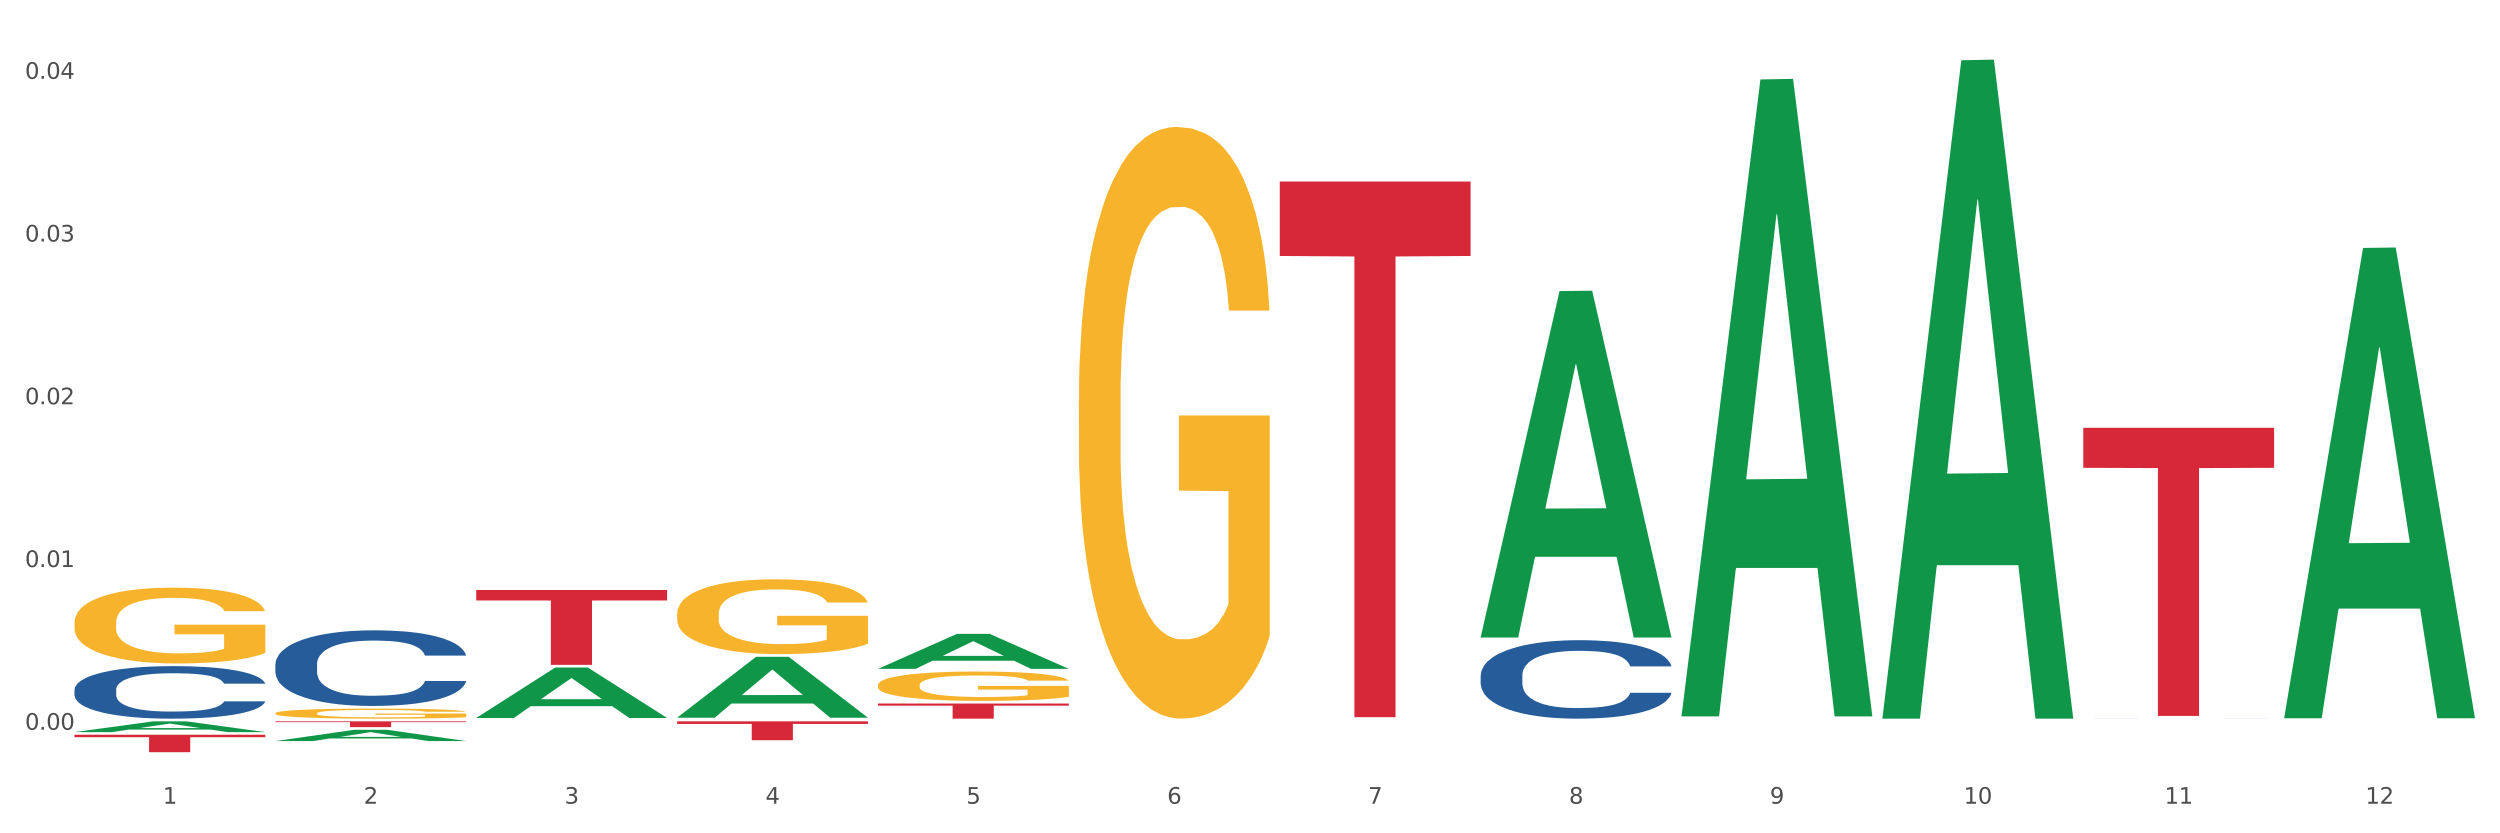
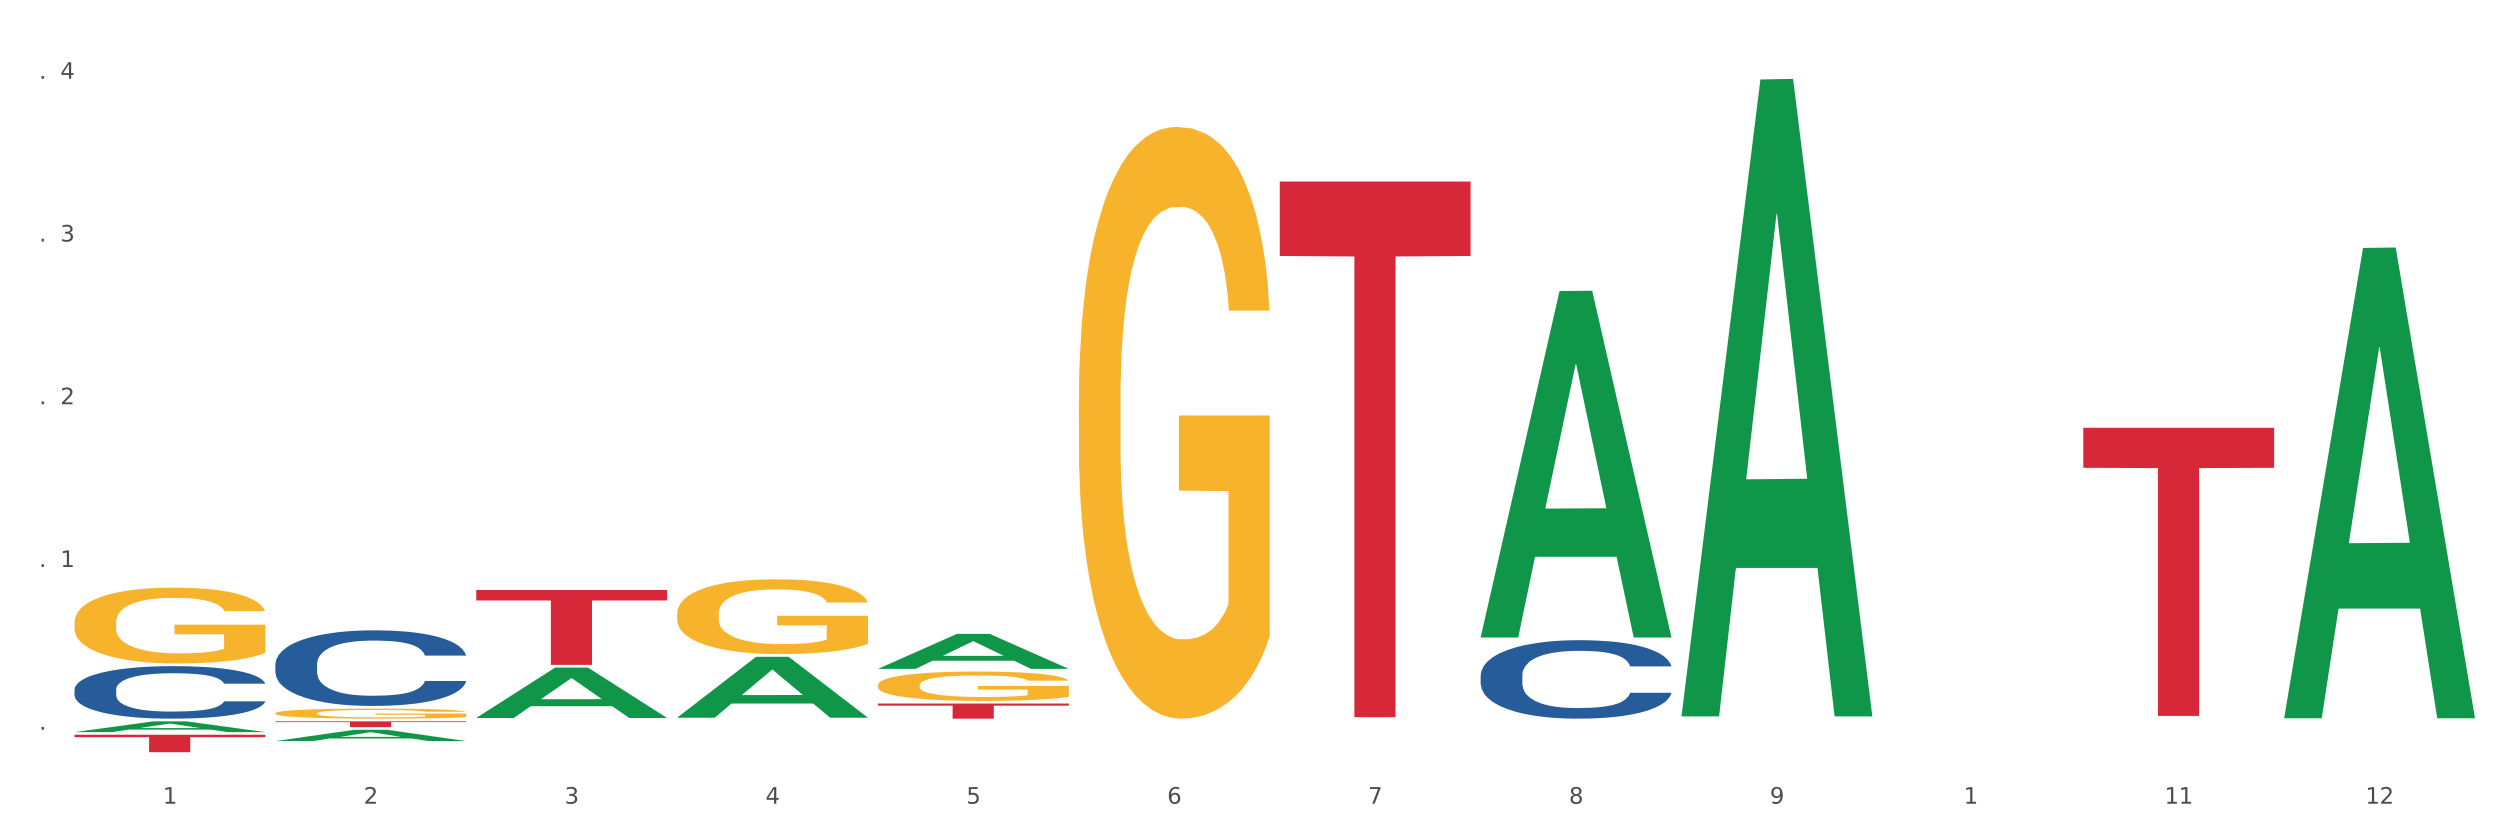
<svg xmlns="http://www.w3.org/2000/svg" xmlns:xlink="http://www.w3.org/1999/xlink" width="1080pt" height="360pt" viewBox="0 0 1080 360" version="1.1">
  <rect x="0" y="0" width="1080" height="360" fill="#333333" stroke="none" />
  <defs>
    <style type="text/css">*{stroke-linejoin: round; stroke-linecap: butt}</style>
  </defs>
  <g id="figure_1">
    <g id="patch_1">
      <path d="M 0 360  L 1080 360  L 1080 0  L 0 0  z " style="fill: #ffffff; stroke: #ffffff; stroke-linejoin: miter" />
    </g>
    <g id="axes_1">
      <g id="matplotlib.axis_1">
        <g id="xtick_1">
          <g id="text_1">
            <g style="fill: #4d4d4d" transform="translate(70.342 347.204) scale(0.096 -0.096)">
              <defs>
                <path id="DejaVuSans-31" d="M 794 531  L 1825 531  L 1825 4091  L 703 3866  L 703 4441  L 1819 4666  L 2450 4666  L 2450 531  L 3481 531  L 3481 0  L 794 0  L 794 531  z " transform="scale(0.016)" />
              </defs>
              <use xlink:href="#DejaVuSans-31" />
            </g>
          </g>
        </g>
        <g id="xtick_2">
          <g id="text_2">
            <g style="fill: #4d4d4d" transform="translate(157.122 347.204) scale(0.096 -0.096)">
              <defs>
                <path id="DejaVuSans-32" d="M 1228 531  L 3431 531  L 3431 0  L 469 0  L 469 531  Q 828 903 1448 1529  Q 2069 2156 2228 2338  Q 2531 2678 2651 2914  Q 2772 3150 2772 3378  Q 2772 3750 2511 3984  Q 2250 4219 1831 4219  Q 1534 4219 1204 4116  Q 875 4013 500 3803  L 500 4441  Q 881 4594 1212 4672  Q 1544 4750 1819 4750  Q 2544 4750 2975 4387  Q 3406 4025 3406 3419  Q 3406 3131 3298 2873  Q 3191 2616 2906 2266  Q 2828 2175 2409 1742  Q 1991 1309 1228 531  z " transform="scale(0.016)" />
              </defs>
              <use xlink:href="#DejaVuSans-32" />
            </g>
          </g>
        </g>
        <g id="xtick_3">
          <g id="text_3">
            <g style="fill: #4d4d4d" transform="translate(243.902 347.204) scale(0.096 -0.096)">
              <defs>
                <path id="DejaVuSans-33" d="M 2597 2516  Q 3050 2419 3304 2112  Q 3559 1806 3559 1356  Q 3559 666 3084 287  Q 2609 -91 1734 -91  Q 1441 -91 1130 -33  Q 819 25 488 141  L 488 750  Q 750 597 1062 519  Q 1375 441 1716 441  Q 2309 441 2620 675  Q 2931 909 2931 1356  Q 2931 1769 2642 2001  Q 2353 2234 1838 2234  L 1294 2234  L 1294 2753  L 1863 2753  Q 2328 2753 2575 2939  Q 2822 3125 2822 3475  Q 2822 3834 2567 4026  Q 2313 4219 1838 4219  Q 1578 4219 1281 4162  Q 984 4106 628 3988  L 628 4550  Q 988 4650 1302 4700  Q 1616 4750 1894 4750  Q 2613 4750 3031 4423  Q 3450 4097 3450 3541  Q 3450 3153 3228 2886  Q 3006 2619 2597 2516  z " transform="scale(0.016)" />
              </defs>
              <use xlink:href="#DejaVuSans-33" />
            </g>
          </g>
        </g>
        <g id="xtick_4">
          <g id="text_4">
            <g style="fill: #4d4d4d" transform="translate(330.683 347.204) scale(0.096 -0.096)">
              <defs>
                <path id="DejaVuSans-34" d="M 2419 4116  L 825 1625  L 2419 1625  L 2419 4116  z M 2253 4666  L 3047 4666  L 3047 1625  L 3713 1625  L 3713 1100  L 3047 1100  L 3047 0  L 2419 0  L 2419 1100  L 313 1100  L 313 1709  L 2253 4666  z " transform="scale(0.016)" />
              </defs>
              <use xlink:href="#DejaVuSans-34" />
            </g>
          </g>
        </g>
        <g id="xtick_5">
          <g id="text_5">
            <g style="fill: #4d4d4d" transform="translate(417.463 347.204) scale(0.096 -0.096)">
              <defs>
                <path id="DejaVuSans-35" d="M 691 4666  L 3169 4666  L 3169 4134  L 1269 4134  L 1269 2991  Q 1406 3038 1543 3061  Q 1681 3084 1819 3084  Q 2600 3084 3056 2656  Q 3513 2228 3513 1497  Q 3513 744 3044 326  Q 2575 -91 1722 -91  Q 1428 -91 1123 -41  Q 819 9 494 109  L 494 744  Q 775 591 1075 516  Q 1375 441 1709 441  Q 2250 441 2565 725  Q 2881 1009 2881 1497  Q 2881 1984 2565 2268  Q 2250 2553 1709 2553  Q 1456 2553 1204 2497  Q 953 2441 691 2322  L 691 4666  z " transform="scale(0.016)" />
              </defs>
              <use xlink:href="#DejaVuSans-35" />
            </g>
          </g>
        </g>
        <g id="xtick_6">
          <g id="text_6">
            <g style="fill: #4d4d4d" transform="translate(504.243 347.204) scale(0.096 -0.096)">
              <defs>
                <path id="DejaVuSans-36" d="M 2113 2584  Q 1688 2584 1439 2293  Q 1191 2003 1191 1497  Q 1191 994 1439 701  Q 1688 409 2113 409  Q 2538 409 2786 701  Q 3034 994 3034 1497  Q 3034 2003 2786 2293  Q 2538 2584 2113 2584  z M 3366 4563  L 3366 3988  Q 3128 4100 2886 4159  Q 2644 4219 2406 4219  Q 1781 4219 1451 3797  Q 1122 3375 1075 2522  Q 1259 2794 1537 2939  Q 1816 3084 2150 3084  Q 2853 3084 3261 2657  Q 3669 2231 3669 1497  Q 3669 778 3244 343  Q 2819 -91 2113 -91  Q 1303 -91 875 529  Q 447 1150 447 2328  Q 447 3434 972 4092  Q 1497 4750 2381 4750  Q 2619 4750 2861 4703  Q 3103 4656 3366 4563  z " transform="scale(0.016)" />
              </defs>
              <use xlink:href="#DejaVuSans-36" />
            </g>
          </g>
        </g>
        <g id="xtick_7">
          <g id="text_7">
            <g style="fill: #4d4d4d" transform="translate(591.024 347.204) scale(0.096 -0.096)">
              <defs>
                <path id="DejaVuSans-37" d="M 525 4666  L 3525 4666  L 3525 4397  L 1831 0  L 1172 0  L 2766 4134  L 525 4134  L 525 4666  z " transform="scale(0.016)" />
              </defs>
              <use xlink:href="#DejaVuSans-37" />
            </g>
          </g>
        </g>
        <g id="xtick_8">
          <g id="text_8">
            <g style="fill: #4d4d4d" transform="translate(677.804 347.204) scale(0.096 -0.096)">
              <defs>
                <path id="DejaVuSans-38" d="M 2034 2216  Q 1584 2216 1326 1975  Q 1069 1734 1069 1313  Q 1069 891 1326 650  Q 1584 409 2034 409  Q 2484 409 2743 651  Q 3003 894 3003 1313  Q 3003 1734 2745 1975  Q 2488 2216 2034 2216  z M 1403 2484  Q 997 2584 770 2862  Q 544 3141 544 3541  Q 544 4100 942 4425  Q 1341 4750 2034 4750  Q 2731 4750 3128 4425  Q 3525 4100 3525 3541  Q 3525 3141 3298 2862  Q 3072 2584 2669 2484  Q 3125 2378 3379 2068  Q 3634 1759 3634 1313  Q 3634 634 3220 271  Q 2806 -91 2034 -91  Q 1263 -91 848 271  Q 434 634 434 1313  Q 434 1759 690 2068  Q 947 2378 1403 2484  z M 1172 3481  Q 1172 3119 1398 2916  Q 1625 2713 2034 2713  Q 2441 2713 2670 2916  Q 2900 3119 2900 3481  Q 2900 3844 2670 4047  Q 2441 4250 2034 4250  Q 1625 4250 1398 4047  Q 1172 3844 1172 3481  z " transform="scale(0.016)" />
              </defs>
              <use xlink:href="#DejaVuSans-38" />
            </g>
          </g>
        </g>
        <g id="xtick_9">
          <g id="text_9">
            <g style="fill: #4d4d4d" transform="translate(764.584 347.204) scale(0.096 -0.096)">
              <defs>
                <path id="DejaVuSans-39" d="M 703 97  L 703 672  Q 941 559 1184 500  Q 1428 441 1663 441  Q 2288 441 2617 861  Q 2947 1281 2994 2138  Q 2813 1869 2534 1725  Q 2256 1581 1919 1581  Q 1219 1581 811 2004  Q 403 2428 403 3163  Q 403 3881 828 4315  Q 1253 4750 1959 4750  Q 2769 4750 3195 4129  Q 3622 3509 3622 2328  Q 3622 1225 3098 567  Q 2575 -91 1691 -91  Q 1453 -91 1209 -44  Q 966 3 703 97  z M 1959 2075  Q 2384 2075 2632 2365  Q 2881 2656 2881 3163  Q 2881 3666 2632 3958  Q 2384 4250 1959 4250  Q 1534 4250 1286 3958  Q 1038 3666 1038 3163  Q 1038 2656 1286 2365  Q 1534 2075 1959 2075  z " transform="scale(0.016)" />
              </defs>
              <use xlink:href="#DejaVuSans-39" />
            </g>
          </g>
        </g>
        <g id="xtick_10">
          <g id="text_10">
            <g style="fill: #4d4d4d" transform="translate(848.311 347.204) scale(0.096 -0.096)">
              <defs>
-                 <path id="DejaVuSans-30" d="M 2034 4250  Q 1547 4250 1301 3770  Q 1056 3291 1056 2328  Q 1056 1369 1301 889  Q 1547 409 2034 409  Q 2525 409 2770 889  Q 3016 1369 3016 2328  Q 3016 3291 2770 3770  Q 2525 4250 2034 4250  z M 2034 4750  Q 2819 4750 3233 4129  Q 3647 3509 3647 2328  Q 3647 1150 3233 529  Q 2819 -91 2034 -91  Q 1250 -91 836 529  Q 422 1150 422 2328  Q 422 3509 836 4129  Q 1250 4750 2034 4750  z " transform="scale(0.016)" />
-               </defs>
+                 </defs>
              <use xlink:href="#DejaVuSans-31" />
              <use xlink:href="#DejaVuSans-30" transform="translate(63.623 0)" />
            </g>
          </g>
        </g>
        <g id="xtick_11">
          <g id="text_11">
            <g style="fill: #4d4d4d" transform="translate(935.091 347.204) scale(0.096 -0.096)">
              <use xlink:href="#DejaVuSans-31" />
              <use xlink:href="#DejaVuSans-31" transform="translate(63.623 0)" />
            </g>
          </g>
        </g>
        <g id="xtick_12">
          <g id="text_12">
            <g style="fill: #4d4d4d" transform="translate(1021.871 347.204) scale(0.096 -0.096)">
              <use xlink:href="#DejaVuSans-31" />
              <use xlink:href="#DejaVuSans-32" transform="translate(63.623 0)" />
            </g>
          </g>
        </g>
        <g id="xtick_13" />
        <g id="xtick_14" />
        <g id="xtick_15" />
        <g id="xtick_16" />
        <g id="xtick_17" />
        <g id="xtick_18" />
        <g id="xtick_19" />
        <g id="xtick_20" />
        <g id="xtick_21" />
        <g id="xtick_22" />
        <g id="xtick_23" />
      </g>
      <g id="matplotlib.axis_2">
        <g id="ytick_1">
          <g id="text_13">
            <g style="fill: #4d4d4d" transform="translate(10.8 315.251) scale(0.096 -0.096)">
              <defs>
                <path id="DejaVuSans-2e" d="M 684 794  L 1344 794  L 1344 0  L 684 0  L 684 794  z " transform="scale(0.016)" />
              </defs>
              <use xlink:href="#DejaVuSans-30" />
              <use xlink:href="#DejaVuSans-2e" transform="translate(63.623 0)" />
              <use xlink:href="#DejaVuSans-30" transform="translate(95.41 0)" />
              <use xlink:href="#DejaVuSans-30" transform="translate(159.033 0)" />
            </g>
          </g>
        </g>
        <g id="ytick_2">
          <g id="text_14">
            <g style="fill: #4d4d4d" transform="translate(10.8 244.95) scale(0.096 -0.096)">
              <use xlink:href="#DejaVuSans-30" />
              <use xlink:href="#DejaVuSans-2e" transform="translate(63.623 0)" />
              <use xlink:href="#DejaVuSans-30" transform="translate(95.41 0)" />
              <use xlink:href="#DejaVuSans-31" transform="translate(159.033 0)" />
            </g>
          </g>
        </g>
        <g id="ytick_3">
          <g id="text_15">
            <g style="fill: #4d4d4d" transform="translate(10.8 174.649) scale(0.096 -0.096)">
              <use xlink:href="#DejaVuSans-30" />
              <use xlink:href="#DejaVuSans-2e" transform="translate(63.623 0)" />
              <use xlink:href="#DejaVuSans-30" transform="translate(95.41 0)" />
              <use xlink:href="#DejaVuSans-32" transform="translate(159.033 0)" />
            </g>
          </g>
        </g>
        <g id="ytick_4">
          <g id="text_16">
            <g style="fill: #4d4d4d" transform="translate(10.8 104.348) scale(0.096 -0.096)">
              <use xlink:href="#DejaVuSans-30" />
              <use xlink:href="#DejaVuSans-2e" transform="translate(63.623 0)" />
              <use xlink:href="#DejaVuSans-30" transform="translate(95.41 0)" />
              <use xlink:href="#DejaVuSans-33" transform="translate(159.033 0)" />
            </g>
          </g>
        </g>
        <g id="ytick_5">
          <g id="text_17">
            <g style="fill: #4d4d4d" transform="translate(10.8 34.048) scale(0.096 -0.096)">
              <use xlink:href="#DejaVuSans-30" />
              <use xlink:href="#DejaVuSans-2e" transform="translate(63.623 0)" />
              <use xlink:href="#DejaVuSans-30" transform="translate(95.41 0)" />
              <use xlink:href="#DejaVuSans-34" transform="translate(159.033 0)" />
            </g>
          </g>
        </g>
        <g id="ytick_6" />
        <g id="ytick_7" />
        <g id="ytick_8" />
        <g id="ytick_9" />
      </g>
      <g id="PolyCollection_1">
        <path d="M 32.175 316.263  L 32.26 316.259  L 66.256 311.608  L 80.365 311.603  L 114.616 316.272  L 98.298 316.272  L 90.904 315.185  L 55.803 315.185  L 55.548 315.203  L 48.408 316.272  L 32.175 316.272  L 32.175 316.263  L 60.222 314.536  L 86.484 314.532  L 73.481 312.598  L 73.311 312.59  L 73.141 312.603  L 60.137 314.532  L 60.222 314.536  L 32.175 316.263  z " clip-path="url(#p49066fdef2)" style="fill: #109648" />
        <path d="M 32.175 317.416  L 114.616 317.416  L 114.616 318.463  L 82.187 318.47  L 82.187 324.95  L 64.409 324.95  L 64.409 318.47  L 32.175 318.463  L 32.175 317.423  L 32.175 317.416  z " clip-path="url(#p49066fdef2)" style="fill: #d62839" />
        <path d="M 32.175 297.966  L 32.272 297.945  L 32.272 297.365  L 32.565 296.578  L 33.637 295.127  L 35.001 294.029  L 37.34 292.745  L 38.607 292.206  L 40.263 291.605  L 43.674 290.631  L 47.572 289.803  L 50.3 289.347  L 52.347 289.057  L 56.927 288.539  L 59.558 288.311  L 62.287 288.124  L 64.625 288  L 68.523 287.855  L 71.642 287.793  L 75.247 287.772  L 78.268 287.793  L 82.263 287.876  L 88.11 288.124  L 90.352 288.269  L 93.373 288.518  L 96.491 288.849  L 99.025 289.181  L 101.948 289.657  L 104.969 290.279  L 107.892 291.066  L 109.939 291.792  L 111.595 292.558  L 113.057 293.491  L 114.129 294.506  L 114.616 295.355  L 96.783 295.355  L 96.296 294.589  L 95.322 293.76  L 94.347 293.201  L 93.275 292.745  L 91.619 292.227  L 90.157 291.895  L 87.721 291.502  L 85.479 291.253  L 83.628 291.108  L 81.386 290.984  L 76.611 290.859  L 73.201 290.859  L 71.057 290.901  L 68.426 291.004  L 66.184 291.149  L 63.553 291.398  L 61.507 291.667  L 59.461 292.02  L 58.291 292.268  L 56.537 292.724  L 55.368 293.097  L 53.809 293.739  L 52.932 294.195  L 51.372 295.376  L 50.69 296.246  L 50.398 296.847  L 50.203 297.51  L 50.203 300.742  L 50.788 302.193  L 51.275 302.814  L 52.054 303.519  L 53.516 304.431  L 55.66 305.321  L 57.901 305.964  L 59.753 306.357  L 61.507 306.648  L 63.261 306.875  L 65.405 307.083  L 67.159 307.207  L 69.79 307.331  L 72.908 307.393  L 75.345 307.393  L 80.314 307.29  L 82.556 307.186  L 84.7 307.041  L 87.038 306.813  L 88.89 306.565  L 89.962 306.378  L 91.716 305.984  L 93.08 305.57  L 94.25 305.094  L 95.029 304.679  L 95.906 304.058  L 96.588 303.353  L 96.783 302.98  L 114.616 302.98  L 114.227 303.726  L 113.544 304.451  L 112.18 305.425  L 111.108 305.984  L 109.452 306.668  L 107.697 307.248  L 105.261 307.891  L 103.02 308.367  L 100.681 308.782  L 98.148 309.155  L 93.567 309.673  L 91.911 309.818  L 88.403 310.066  L 85.674 310.211  L 81.679 310.356  L 77.586 310.439  L 73.298 310.46  L 69.498 310.418  L 65.307 310.294  L 62.676 310.17  L 59.753 309.983  L 56.342 309.693  L 53.126 309.341  L 50.105 308.927  L 47.279 308.45  L 44.648 307.911  L 41.238 307.02  L 38.704 306.15  L 36.853 305.342  L 35.586 304.658  L 34.319 303.788  L 33.637 303.187  L 32.565 301.737  L 32.175 300.39  L 32.175 297.966  z " clip-path="url(#p49066fdef2)" style="fill: #255c99" />
        <path d="M 118.955 286.98  L 119.053 286.95  L 119.053 286.115  L 119.345 284.982  L 120.417 282.894  L 121.781 281.313  L 124.12 279.463  L 125.387 278.688  L 127.044 277.823  L 130.454 276.421  L 134.352 275.227  L 137.081 274.571  L 139.127 274.154  L 143.707 273.408  L 146.338 273.08  L 149.067 272.811  L 151.406 272.632  L 155.304 272.423  L 158.422 272.334  L 162.028 272.304  L 165.048 272.334  L 169.044 272.453  L 174.891 272.811  L 177.132 273.02  L 180.153 273.378  L 183.271 273.855  L 185.805 274.333  L 188.728 275.019  L 191.749 275.913  L 194.673 277.047  L 196.719 278.091  L 198.376 279.195  L 199.837 280.537  L 200.909 281.999  L 201.397 283.222  L 183.564 283.222  L 183.076 282.118  L 182.102 280.925  L 181.127 280.119  L 180.055 279.463  L 178.399 278.717  L 176.937 278.24  L 174.501 277.673  L 172.26 277.315  L 170.408 277.107  L 168.167 276.928  L 163.392 276.749  L 159.981 276.749  L 157.837 276.808  L 155.206 276.958  L 152.965 277.166  L 150.334 277.524  L 148.287 277.912  L 146.241 278.419  L 145.071 278.777  L 143.317 279.433  L 142.148 279.97  L 140.589 280.895  L 139.712 281.551  L 138.153 283.251  L 137.471 284.504  L 137.178 285.369  L 136.983 286.324  L 136.983 290.977  L 137.568 293.065  L 138.055 293.96  L 138.835 294.974  L 140.297 296.287  L 142.44 297.569  L 144.682 298.494  L 146.533 299.061  L 148.287 299.479  L 150.041 299.807  L 152.185 300.105  L 153.939 300.284  L 156.57 300.463  L 159.689 300.552  L 162.125 300.552  L 167.095 300.403  L 169.336 300.254  L 171.48 300.045  L 173.819 299.717  L 175.67 299.359  L 176.742 299.091  L 178.496 298.524  L 179.861 297.927  L 181.03 297.241  L 181.81 296.645  L 182.687 295.75  L 183.369 294.736  L 183.564 294.199  L 201.397 294.199  L 201.007 295.273  L 200.325 296.317  L 198.96 297.719  L 197.889 298.524  L 196.232 299.508  L 194.478 300.344  L 192.042 301.268  L 189.8 301.954  L 187.462 302.551  L 184.928 303.088  L 180.348 303.834  L 178.691 304.042  L 175.183 304.4  L 172.454 304.609  L 168.459 304.818  L 164.366 304.937  L 160.079 304.967  L 156.278 304.907  L 152.088 304.728  L 149.457 304.549  L 146.533 304.281  L 143.123 303.863  L 139.907 303.356  L 136.886 302.76  L 134.06 302.074  L 131.429 301.298  L 128.018 300.015  L 125.484 298.763  L 123.633 297.599  L 122.366 296.615  L 121.099 295.362  L 120.417 294.497  L 119.345 292.409  L 118.955 290.47  L 118.955 286.98  z " clip-path="url(#p49066fdef2)" style="fill: #255c99" />
        <path d="M 639.637 291.792  L 639.735 291.761  L 639.735 290.895  L 640.027 289.718  L 641.099 287.551  L 642.463 285.91  L 644.802 283.991  L 646.069 283.186  L 647.726 282.288  L 651.136 280.833  L 655.034 279.595  L 657.763 278.914  L 659.809 278.481  L 664.389 277.707  L 667.02 277.366  L 669.749 277.087  L 672.088 276.902  L 675.986 276.685  L 679.104 276.592  L 682.71 276.561  L 685.73 276.592  L 689.726 276.716  L 695.573 277.087  L 697.814 277.304  L 700.835 277.676  L 703.953 278.171  L 706.487 278.666  L 709.41 279.378  L 712.431 280.307  L 715.355 281.483  L 717.401 282.567  L 719.058 283.712  L 720.519 285.106  L 721.591 286.622  L 722.079 287.892  L 704.246 287.892  L 703.758 286.746  L 702.784 285.508  L 701.809 284.672  L 700.737 283.991  L 699.081 283.217  L 697.619 282.722  L 695.183 282.134  L 692.942 281.762  L 691.09 281.545  L 688.849 281.36  L 684.074 281.174  L 680.663 281.174  L 678.519 281.236  L 675.888 281.391  L 673.647 281.607  L 671.016 281.979  L 668.969 282.381  L 666.923 282.908  L 665.754 283.279  L 663.999 283.96  L 662.83 284.517  L 661.271 285.477  L 660.394 286.158  L 658.835 287.923  L 658.153 289.223  L 657.86 290.121  L 657.665 291.111  L 657.665 295.941  L 658.25 298.108  L 658.737 299.037  L 659.517 300.089  L 660.979 301.451  L 663.122 302.782  L 665.364 303.742  L 667.215 304.33  L 668.969 304.764  L 670.723 305.104  L 672.867 305.414  L 674.621 305.6  L 677.252 305.785  L 680.371 305.878  L 682.807 305.878  L 687.777 305.723  L 690.018 305.569  L 692.162 305.352  L 694.501 305.011  L 696.352 304.64  L 697.424 304.361  L 699.178 303.773  L 700.543 303.154  L 701.712 302.442  L 702.492 301.823  L 703.369 300.894  L 704.051 299.841  L 704.246 299.284  L 722.079 299.284  L 721.689 300.399  L 721.007 301.482  L 719.642 302.937  L 718.571 303.773  L 716.914 304.795  L 715.16 305.661  L 712.724 306.621  L 710.482 307.333  L 708.144 307.952  L 705.61 308.51  L 701.03 309.284  L 699.373 309.5  L 695.865 309.872  L 693.136 310.088  L 689.141 310.305  L 685.048 310.429  L 680.761 310.46  L 676.96 310.398  L 672.77 310.212  L 670.139 310.027  L 667.215 309.748  L 663.805 309.314  L 660.589 308.788  L 657.568 308.169  L 654.742 307.457  L 652.111 306.652  L 648.7 305.321  L 646.166 304.021  L 644.315 302.813  L 643.048 301.792  L 641.781 300.492  L 641.099 299.594  L 640.027 297.427  L 639.637 295.414  L 639.637 291.792  z " clip-path="url(#p49066fdef2)" style="fill: #255c99" />
-         <path d="M 899.978 310.446  L 900.076 310.446  L 900.076 310.445  L 900.368 310.445  L 901.44 310.444  L 902.804 310.443  L 905.143 310.442  L 906.41 310.442  L 908.067 310.442  L 911.477 310.441  L 915.375 310.441  L 918.104 310.44  L 920.15 310.44  L 924.73 310.44  L 927.361 310.44  L 930.09 310.44  L 932.429 310.44  L 936.327 310.439  L 939.445 310.439  L 943.051 310.439  L 946.071 310.439  L 950.067 310.439  L 955.914 310.44  L 958.155 310.44  L 961.176 310.44  L 964.294 310.44  L 966.828 310.44  L 969.751 310.441  L 972.772 310.441  L 975.696 310.441  L 977.742 310.442  L 979.399 310.442  L 980.86 310.443  L 981.932 310.444  L 982.42 310.444  L 964.587 310.444  L 964.099 310.444  L 963.125 310.443  L 962.15 310.443  L 961.078 310.442  L 959.422 310.442  L 957.96 310.442  L 955.524 310.442  L 953.283 310.442  L 951.431 310.441  L 949.19 310.441  L 944.415 310.441  L 941.004 310.441  L 938.86 310.441  L 936.229 310.441  L 933.988 310.442  L 931.357 310.442  L 929.31 310.442  L 927.264 310.442  L 926.095 310.442  L 924.34 310.442  L 923.171 310.443  L 921.612 310.443  L 920.735 310.443  L 919.176 310.444  L 918.494 310.445  L 918.201 310.445  L 918.006 310.445  L 918.006 310.447  L 918.591 310.448  L 919.078 310.449  L 919.858 310.449  L 921.32 310.45  L 923.463 310.45  L 925.705 310.451  L 927.556 310.451  L 929.31 310.451  L 931.064 310.451  L 933.208 310.451  L 934.962 310.451  L 937.593 310.452  L 940.712 310.452  L 943.148 310.452  L 948.118 310.452  L 950.359 310.451  L 952.503 310.451  L 954.842 310.451  L 956.693 310.451  L 957.765 310.451  L 959.519 310.451  L 960.884 310.45  L 962.053 310.45  L 962.833 310.45  L 963.71 310.45  L 964.392 310.449  L 964.587 310.449  L 982.42 310.449  L 982.03 310.449  L 981.348 310.45  L 979.983 310.45  L 978.912 310.451  L 977.255 310.451  L 975.501 310.451  L 973.065 310.452  L 970.823 310.452  L 968.485 310.452  L 965.951 310.453  L 961.371 310.453  L 959.714 310.453  L 956.206 310.453  L 953.477 310.453  L 949.482 310.453  L 945.389 310.453  L 941.102 310.453  L 937.301 310.453  L 933.111 310.453  L 930.48 310.453  L 927.556 310.453  L 924.146 310.453  L 920.93 310.453  L 917.909 310.453  L 915.083 310.452  L 912.452 310.452  L 909.041 310.451  L 906.507 310.451  L 904.656 310.45  L 903.389 310.45  L 902.122 310.449  L 901.44 310.449  L 900.368 310.448  L 899.978 310.447  L 899.978 310.446  z " clip-path="url(#p49066fdef2)" style="fill: #255c99" />
        <path d="M 118.955 311.603  L 201.397 311.603  L 201.397 311.953  L 168.967 311.956  L 168.967 314.123  L 151.189 314.123  L 151.189 311.956  L 118.955 311.953  L 118.955 311.606  L 118.955 311.603  z " clip-path="url(#p49066fdef2)" style="fill: #d62839" />
        <path d="M 205.736 254.894  L 288.177 254.894  L 288.177 259.387  L 255.747 259.417  L 255.747 287.22  L 237.97 287.22  L 237.97 259.417  L 205.736 259.387  L 205.736 254.925  L 205.736 254.894  z " clip-path="url(#p49066fdef2)" style="fill: #d62839" />
-         <path d="M 292.516 311.603  L 374.957 311.603  L 374.957 312.738  L 342.528 312.745  L 342.528 319.766  L 324.75 319.766  L 324.75 312.745  L 292.516 312.738  L 292.516 311.611  L 292.516 311.603  z " clip-path="url(#p49066fdef2)" style="fill: #d62839" />
        <path d="M 379.296 303.939  L 461.738 303.939  L 461.738 304.845  L 429.308 304.851  L 429.308 310.46  L 411.531 310.46  L 411.531 304.851  L 379.296 304.845  L 379.296 303.945  L 379.296 303.939  z " clip-path="url(#p49066fdef2)" style="fill: #d62839" />
        <path d="M 552.857 78.418  L 635.298 78.418  L 635.298 110.576  L 602.869 110.793  L 602.869 309.825  L 585.091 309.825  L 585.091 110.793  L 552.857 110.576  L 552.857 78.635  L 552.857 78.418  z " clip-path="url(#p49066fdef2)" style="fill: #d62839" />
        <path d="M 899.978 184.796  L 982.42 184.796  L 982.42 202.098  L 949.99 202.215  L 949.99 309.296  L 932.213 309.296  L 932.213 202.215  L 899.978 202.098  L 899.978 184.913  L 899.978 184.796  z " clip-path="url(#p49066fdef2)" style="fill: #d62839" />
        <path d="M 32.175 269.006  L 32.272 268.976  L 32.272 267.899  L 32.467 266.971  L 33.44 264.727  L 34.9 262.872  L 35.971 261.885  L 37.042 261.077  L 38.307 260.269  L 39.864 259.432  L 42.687 258.205  L 44.439 257.577  L 46.58 256.918  L 50.474 255.961  L 53.296 255.422  L 56.216 254.974  L 60.986 254.435  L 64.1 254.196  L 67.41 254.016  L 71.4 253.897  L 74.418 253.867  L 81.036 253.956  L 86.682 254.226  L 89.407 254.435  L 92.911 254.794  L 94.76 255.033  L 97.778 255.512  L 100.892 256.14  L 103.034 256.679  L 106.246 257.696  L 108.679 258.714  L 110.918 259.97  L 112.086 260.838  L 112.962 261.646  L 113.74 262.573  L 114.519 264.039  L 96.999 264.039  L 96.318 262.992  L 95.247 262.005  L 93.69 261.047  L 92.327 260.449  L 89.991 259.701  L 87.85 259.222  L 85.611 258.863  L 82.886 258.564  L 80.744 258.414  L 77.727 258.295  L 71.79 258.325  L 67.799 258.564  L 65.074 258.863  L 63.322 259.132  L 61.764 259.432  L 60.012 259.851  L 57.968 260.479  L 56.508 261.047  L 55.048 261.765  L 53.88 262.483  L 52.81 263.321  L 51.934 264.219  L 51.252 265.146  L 50.668 266.283  L 50.182 268.168  L 50.182 272.267  L 50.376 273.195  L 50.863 274.421  L 51.447 275.349  L 52.42 276.456  L 53.296 277.204  L 54.951 278.281  L 56.8 279.179  L 58.26 279.747  L 59.72 280.226  L 62.251 280.884  L 65.074 281.423  L 67.507 281.752  L 70.816 282.051  L 73.055 282.171  L 75.002 282.23  L 79.771 282.23  L 83.178 282.141  L 86.974 281.931  L 89.894 281.662  L 92.327 281.333  L 95.052 280.794  L 96.804 280.286  L 96.804 274.032  L 75.391 274.003  L 75.391 269.844  L 114.616 269.844  L 114.616 282.051  L 112.962 282.679  L 111.112 283.248  L 109.166 283.756  L 106.246 284.385  L 102.742 284.983  L 99.627 285.402  L 96.318 285.761  L 92.424 286.09  L 87.363 286.389  L 84.248 286.509  L 80.355 286.599  L 75.78 286.629  L 71.79 286.569  L 67.896 286.419  L 63.808 286.15  L 59.818 285.761  L 56.8 285.372  L 53.783 284.893  L 50.571 284.265  L 48.04 283.667  L 46.094 283.128  L 43.952 282.44  L 41.616 281.542  L 39.864 280.734  L 38.307 279.897  L 36.652 278.82  L 35.484 277.892  L 34.316 276.725  L 33.635 275.858  L 32.856 274.511  L 32.272 272.626  L 32.175 269.006  z " clip-path="url(#p49066fdef2)" style="fill: #f7b32b" />
        <path d="M 466.077 172.946  L 466.174 172.713  L 466.174 164.308  L 466.369 157.07  L 467.342 139.56  L 468.802 125.085  L 469.873 117.38  L 470.943 111.077  L 472.209 104.773  L 473.766 98.236  L 476.589 88.664  L 478.341 83.761  L 480.482 78.624  L 484.375 71.153  L 487.198 66.951  L 490.118 63.449  L 494.887 59.246  L 498.002 57.379  L 501.311 55.978  L 505.302 55.044  L 508.319 54.811  L 514.938 55.511  L 520.583 57.612  L 523.309 59.246  L 526.813 62.048  L 528.662 63.916  L 531.679 67.651  L 534.794 72.554  L 536.935 76.757  L 540.147 84.695  L 542.581 92.633  L 544.819 102.438  L 545.987 109.209  L 546.863 115.513  L 547.642 122.75  L 548.421 134.19  L 530.901 134.19  L 530.219 126.019  L 529.149 118.314  L 527.591 110.843  L 526.229 106.174  L 523.893 100.337  L 521.751 96.602  L 519.513 93.8  L 516.787 91.465  L 514.646 90.298  L 511.629 89.364  L 505.691 89.598  L 501.701 91.465  L 498.975 93.8  L 497.223 95.901  L 495.666 98.236  L 493.914 101.504  L 491.87 106.407  L 490.41 110.843  L 488.95 116.447  L 487.782 122.05  L 486.711 128.587  L 485.835 135.591  L 485.154 142.829  L 484.57 151.7  L 484.083 166.409  L 484.083 198.394  L 484.278 205.632  L 484.765 215.204  L 485.349 222.442  L 486.322 231.08  L 487.198 236.917  L 488.853 245.322  L 490.702 252.326  L 492.162 256.762  L 493.622 260.497  L 496.153 265.634  L 498.975 269.836  L 501.409 272.404  L 504.718 274.739  L 506.957 275.673  L 508.903 276.14  L 513.673 276.14  L 517.079 275.439  L 520.875 273.805  L 523.795 271.704  L 526.229 269.136  L 528.954 264.933  L 530.706 260.964  L 530.706 212.169  L 509.293 211.936  L 509.293 179.483  L 548.518 179.483  L 548.518 274.739  L 546.863 279.642  L 545.014 284.078  L 543.067 288.047  L 540.147 292.95  L 536.643 297.619  L 533.529 300.888  L 530.219 303.689  L 526.326 306.257  L 521.265 308.592  L 518.15 309.526  L 514.257 310.226  L 509.682 310.46  L 505.691 309.993  L 501.798 308.826  L 497.71 306.724  L 493.719 303.689  L 490.702 300.654  L 487.685 296.919  L 484.473 292.016  L 481.942 287.346  L 479.995 283.144  L 477.854 277.774  L 475.518 270.77  L 473.766 264.466  L 472.209 257.929  L 470.554 249.524  L 469.386 242.287  L 468.218 233.181  L 467.537 226.411  L 466.758 215.905  L 466.174 201.196  L 466.077 172.946  z " clip-path="url(#p49066fdef2)" style="fill: #f7b32b" />
        <path d="M 292.516 265.2  L 292.613 265.17  L 292.613 264.108  L 292.808 263.193  L 293.781 260.98  L 295.241 259.15  L 296.312 258.176  L 297.383 257.379  L 298.648 256.583  L 300.205 255.756  L 303.028 254.546  L 304.78 253.927  L 306.921 253.277  L 310.815 252.333  L 313.637 251.802  L 316.557 251.359  L 321.327 250.828  L 324.441 250.592  L 327.751 250.415  L 331.741 250.297  L 334.759 250.267  L 341.377 250.356  L 347.023 250.621  L 349.748 250.828  L 353.252 251.182  L 355.101 251.418  L 358.119 251.89  L 361.233 252.51  L 363.375 253.041  L 366.587 254.045  L 369.02 255.048  L 371.259 256.287  L 372.427 257.143  L 373.303 257.94  L 374.081 258.855  L 374.86 260.301  L 357.34 260.301  L 356.659 259.268  L 355.588 258.294  L 354.031 257.35  L 352.668 256.76  L 350.332 256.022  L 348.191 255.55  L 345.952 255.196  L 343.227 254.9  L 341.085 254.753  L 338.068 254.635  L 332.131 254.664  L 328.14 254.9  L 325.415 255.196  L 323.663 255.461  L 322.105 255.756  L 320.353 256.169  L 318.309 256.789  L 316.849 257.35  L 315.389 258.058  L 314.221 258.766  L 313.151 259.593  L 312.275 260.478  L 311.593 261.393  L 311.009 262.514  L 310.523 264.373  L 310.523 268.416  L 310.717 269.331  L 311.204 270.541  L 311.788 271.456  L 312.761 272.548  L 313.637 273.285  L 315.292 274.348  L 317.141 275.233  L 318.601 275.794  L 320.061 276.266  L 322.592 276.915  L 325.415 277.446  L 327.848 277.771  L 331.157 278.066  L 333.396 278.184  L 335.343 278.243  L 340.112 278.243  L 343.519 278.155  L 347.315 277.948  L 350.235 277.683  L 352.668 277.358  L 355.393 276.827  L 357.145 276.325  L 357.145 270.157  L 335.732 270.128  L 335.732 266.026  L 374.957 266.026  L 374.957 278.066  L 373.303 278.686  L 371.453 279.247  L 369.507 279.748  L 366.587 280.368  L 363.083 280.958  L 359.968 281.371  L 356.659 281.725  L 352.765 282.05  L 347.704 282.345  L 344.589 282.463  L 340.696 282.552  L 336.121 282.581  L 332.131 282.522  L 328.237 282.375  L 324.149 282.109  L 320.159 281.725  L 317.141 281.342  L 314.124 280.87  L 310.912 280.25  L 308.381 279.66  L 306.435 279.129  L 304.293 278.45  L 301.957 277.564  L 300.205 276.768  L 298.648 275.941  L 296.993 274.879  L 295.825 273.964  L 294.657 272.813  L 293.976 271.958  L 293.197 270.63  L 292.613 268.77  L 292.516 265.2  z " clip-path="url(#p49066fdef2)" style="fill: #f7b32b" />
        <path d="M 118.955 308.12  L 119.053 308.116  L 119.053 307.973  L 119.247 307.85  L 120.221 307.552  L 121.681 307.306  L 122.751 307.175  L 123.822 307.068  L 125.087 306.96  L 126.645 306.849  L 129.467 306.686  L 131.219 306.603  L 133.361 306.516  L 137.254 306.388  L 140.077 306.317  L 142.997 306.257  L 147.766 306.186  L 150.881 306.154  L 154.19 306.13  L 158.181 306.114  L 161.198 306.11  L 167.817 306.122  L 173.462 306.158  L 176.187 306.186  L 179.691 306.234  L 181.541 306.265  L 184.558 306.329  L 187.673 306.412  L 189.814 306.484  L 193.026 306.619  L 195.459 306.754  L 197.698 306.921  L 198.866 307.036  L 199.742 307.143  L 200.521 307.266  L 201.299 307.461  L 183.779 307.461  L 183.098 307.322  L 182.027 307.191  L 180.47 307.064  L 179.107 306.984  L 176.771 306.885  L 174.63 306.821  L 172.391 306.774  L 169.666 306.734  L 167.525 306.714  L 164.507 306.698  L 158.57 306.702  L 154.579 306.734  L 151.854 306.774  L 150.102 306.81  L 148.545 306.849  L 146.793 306.905  L 144.749 306.988  L 143.289 307.064  L 141.829 307.159  L 140.661 307.254  L 139.59 307.366  L 138.714 307.485  L 138.033 307.608  L 137.449 307.759  L 136.962 308.009  L 136.962 308.553  L 137.157 308.676  L 137.643 308.839  L 138.227 308.962  L 139.201 309.109  L 140.077 309.209  L 141.731 309.352  L 143.581 309.471  L 145.041 309.546  L 146.501 309.61  L 149.031 309.697  L 151.854 309.769  L 154.287 309.812  L 157.597 309.852  L 159.835 309.868  L 161.782 309.876  L 166.551 309.876  L 169.958 309.864  L 173.754 309.836  L 176.674 309.801  L 179.107 309.757  L 181.833 309.685  L 183.585 309.618  L 183.585 308.788  L 162.171 308.784  L 162.171 308.232  L 201.397 308.232  L 201.397 309.852  L 199.742 309.936  L 197.893 310.011  L 195.946 310.079  L 193.026 310.162  L 189.522 310.241  L 186.407 310.297  L 183.098 310.345  L 179.205 310.388  L 174.143 310.428  L 171.029 310.444  L 167.135 310.456  L 162.561 310.46  L 158.57 310.452  L 154.677 310.432  L 150.589 310.396  L 146.598 310.345  L 143.581 310.293  L 140.563 310.23  L 137.351 310.146  L 134.821 310.067  L 132.874 309.995  L 130.733 309.904  L 128.397 309.785  L 126.645 309.677  L 125.087 309.566  L 123.433 309.423  L 122.265 309.3  L 121.097 309.145  L 120.415 309.03  L 119.637 308.851  L 119.053 308.601  L 118.955 308.12  z " clip-path="url(#p49066fdef2)" style="fill: #f7b32b" />
        <path d="M 379.296 295.971  L 379.394 295.959  L 379.394 295.542  L 379.588 295.183  L 380.562 294.314  L 382.022 293.595  L 383.092 293.213  L 384.163 292.9  L 385.428 292.587  L 386.986 292.263  L 389.808 291.787  L 391.56 291.544  L 393.702 291.289  L 397.595 290.918  L 400.418 290.71  L 403.338 290.536  L 408.107 290.327  L 411.222 290.235  L 414.531 290.165  L 418.522 290.119  L 421.539 290.107  L 428.158 290.142  L 433.803 290.246  L 436.528 290.327  L 440.032 290.466  L 441.882 290.559  L 444.899 290.745  L 448.014 290.988  L 450.155 291.197  L 453.367 291.59  L 455.8 291.984  L 458.039 292.471  L 459.207 292.807  L 460.083 293.12  L 460.862 293.479  L 461.64 294.047  L 444.12 294.047  L 443.439 293.642  L 442.368 293.259  L 440.811 292.888  L 439.448 292.657  L 437.112 292.367  L 434.971 292.181  L 432.732 292.042  L 430.007 291.927  L 427.866 291.869  L 424.848 291.822  L 418.911 291.834  L 414.92 291.927  L 412.195 292.042  L 410.443 292.147  L 408.886 292.263  L 407.134 292.425  L 405.09 292.668  L 403.63 292.888  L 402.17 293.166  L 401.002 293.445  L 399.931 293.769  L 399.055 294.117  L 398.374 294.476  L 397.79 294.916  L 397.303 295.646  L 397.303 297.234  L 397.498 297.593  L 397.984 298.068  L 398.568 298.427  L 399.542 298.856  L 400.418 299.146  L 402.072 299.563  L 403.922 299.91  L 405.382 300.131  L 406.842 300.316  L 409.372 300.571  L 412.195 300.779  L 414.628 300.907  L 417.938 301.023  L 420.176 301.069  L 422.123 301.092  L 426.892 301.092  L 430.299 301.058  L 434.095 300.976  L 437.015 300.872  L 439.448 300.745  L 442.174 300.536  L 443.926 300.339  L 443.926 297.917  L 422.512 297.906  L 422.512 296.295  L 461.738 296.295  L 461.738 301.023  L 460.083 301.266  L 458.234 301.486  L 456.287 301.683  L 453.367 301.927  L 449.863 302.158  L 446.748 302.321  L 443.439 302.46  L 439.546 302.587  L 434.484 302.703  L 431.37 302.749  L 427.476 302.784  L 422.902 302.796  L 418.911 302.773  L 415.018 302.715  L 410.93 302.61  L 406.939 302.46  L 403.922 302.309  L 400.904 302.124  L 397.692 301.88  L 395.162 301.649  L 393.215 301.44  L 391.074 301.173  L 388.738 300.826  L 386.986 300.513  L 385.428 300.189  L 383.774 299.771  L 382.606 299.412  L 381.438 298.96  L 380.756 298.624  L 379.978 298.103  L 379.394 297.373  L 379.296 295.971  z " clip-path="url(#p49066fdef2)" style="fill: #f7b32b" />
        <path d="M 118.955 320.137  L 119.04 320.133  L 153.037 315.271  L 167.145 315.266  L 201.397 320.147  L 185.078 320.147  L 177.684 319.01  L 142.583 319.01  L 142.328 319.028  L 135.189 320.147  L 118.955 320.147  L 118.955 320.137  L 147.002 318.332  L 173.265 318.327  L 160.261 316.306  L 160.091 316.297  L 159.921 316.311  L 146.917 318.327  L 147.002 318.332  L 118.955 320.137  z " clip-path="url(#p49066fdef2)" style="fill: #109648" />
        <path d="M 205.736 310.125  L 205.821 310.104  L 239.817 288.383  L 253.926 288.363  L 288.177 310.166  L 271.859 310.166  L 264.464 305.089  L 229.363 305.089  L 229.108 305.171  L 221.969 310.166  L 205.736 310.166  L 205.736 310.125  L 233.783 302.059  L 260.045 302.038  L 247.041 293.01  L 246.871 292.969  L 246.701 293.031  L 233.698 302.038  L 233.783 302.059  L 205.736 310.125  z " clip-path="url(#p49066fdef2)" style="fill: #109648" />
        <path d="M 292.516 310.011  L 292.601 309.987  L 326.597 283.749  L 340.706 283.725  L 374.957 310.061  L 358.639 310.061  L 351.245 303.928  L 316.144 303.928  L 315.889 304.027  L 308.749 310.061  L 292.516 310.061  L 292.516 310.011  L 320.563 300.268  L 346.825 300.243  L 333.822 289.338  L 333.652 289.289  L 333.482 289.363  L 320.478 300.243  L 320.563 300.268  L 292.516 310.011  z " clip-path="url(#p49066fdef2)" style="fill: #109648" />
        <path d="M 379.296 288.935  L 379.381 288.921  L 413.378 273.84  L 427.486 273.826  L 461.738 288.964  L 445.419 288.964  L 438.025 285.439  L 402.924 285.439  L 402.669 285.496  L 395.53 288.964  L 379.296 288.964  L 379.296 288.935  L 407.343 283.335  L 433.606 283.321  L 420.602 277.053  L 420.432 277.024  L 420.262 277.067  L 407.258 283.321  L 407.343 283.335  L 379.296 288.935  z " clip-path="url(#p49066fdef2)" style="fill: #109648" />
        <path d="M 639.637 275.136  L 639.722 274.996  L 673.719 125.731  L 687.827 125.59  L 722.079 275.418  L 705.76 275.418  L 698.366 240.528  L 663.265 240.528  L 663.01 241.091  L 655.871 275.418  L 639.637 275.418  L 639.637 275.136  L 667.684 219.707  L 693.947 219.567  L 680.943 157.525  L 680.773 157.244  L 680.603 157.666  L 667.599 219.567  L 667.684 219.707  L 639.637 275.136  z " clip-path="url(#p49066fdef2)" style="fill: #109648" />
        <path d="M 986.759 309.898  L 986.844 309.707  L 1020.84 107.111  L 1034.949 106.92  L 1069.2 310.28  L 1052.882 310.28  L 1045.487 262.925  L 1010.386 262.925  L 1010.131 263.688  L 1002.992 310.28  L 986.759 310.28  L 986.759 309.898  L 1014.806 234.664  L 1041.068 234.473  L 1028.064 150.265  L 1027.894 149.883  L 1027.724 150.456  L 1014.721 234.473  L 1014.806 234.664  L 986.759 309.898  z " clip-path="url(#p49066fdef2)" style="fill: #109648" />
-         <path d="M 813.198 309.925  L 813.283 309.658  L 847.279 26.027  L 861.388 25.759  L 895.639 310.46  L 879.321 310.46  L 871.927 244.163  L 836.826 244.163  L 836.571 245.233  L 829.431 310.46  L 813.198 310.46  L 813.198 309.925  L 841.245 204.599  L 867.507 204.332  L 854.504 86.442  L 854.334 85.907  L 854.164 86.709  L 841.16 204.332  L 841.245 204.599  L 813.198 309.925  z " clip-path="url(#p49066fdef2)" style="fill: #109648" />
        <path d="M 726.418 308.962  L 726.503 308.704  L 760.499 34.325  L 774.608 34.066  L 808.859 309.479  L 792.541 309.479  L 785.146 245.346  L 750.045 245.346  L 749.79 246.38  L 742.651 309.479  L 726.418 309.479  L 726.418 308.962  L 754.465 207.072  L 780.727 206.814  L 767.723 92.769  L 767.553 92.252  L 767.383 93.028  L 754.38 206.814  L 754.465 207.072  L 726.418 308.962  z " clip-path="url(#p49066fdef2)" style="fill: #109648" />
      </g>
    </g>
  </g>
  <defs>
    <clipPath id="p49066fdef2">
      <rect x="32.175" y="10.8" width="1037.025" height="329.109" />
    </clipPath>
  </defs>
</svg>